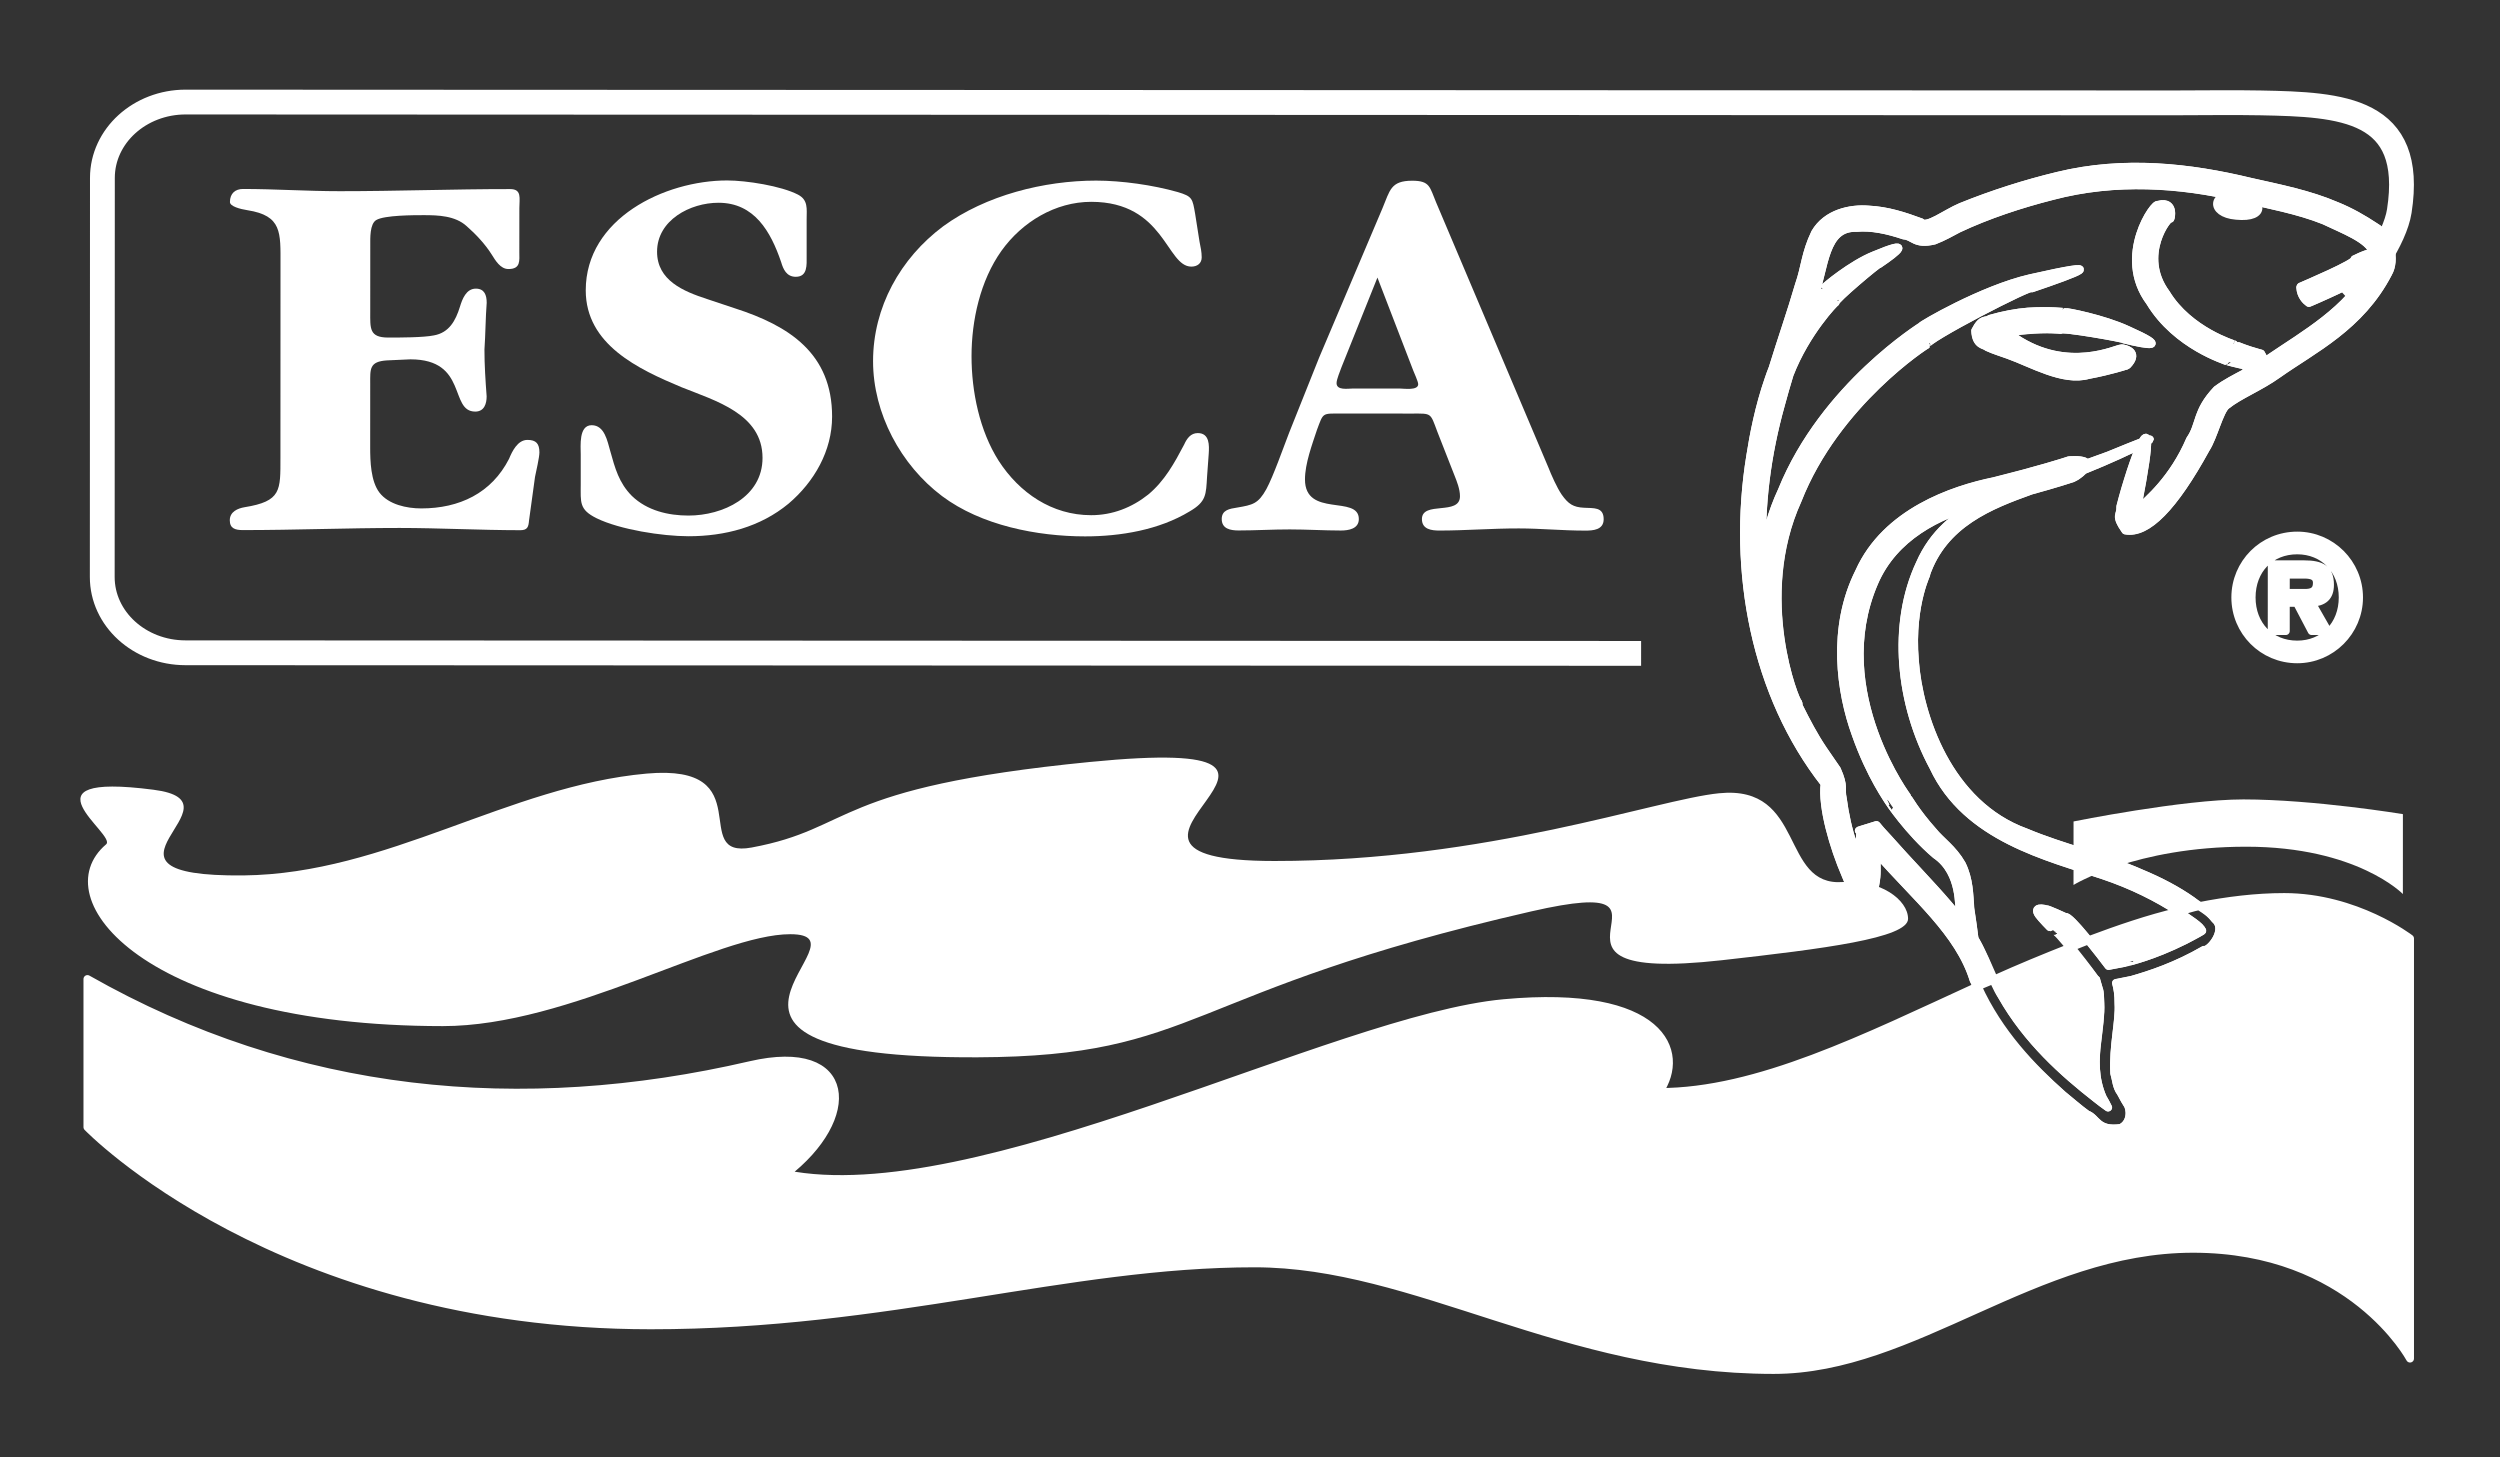
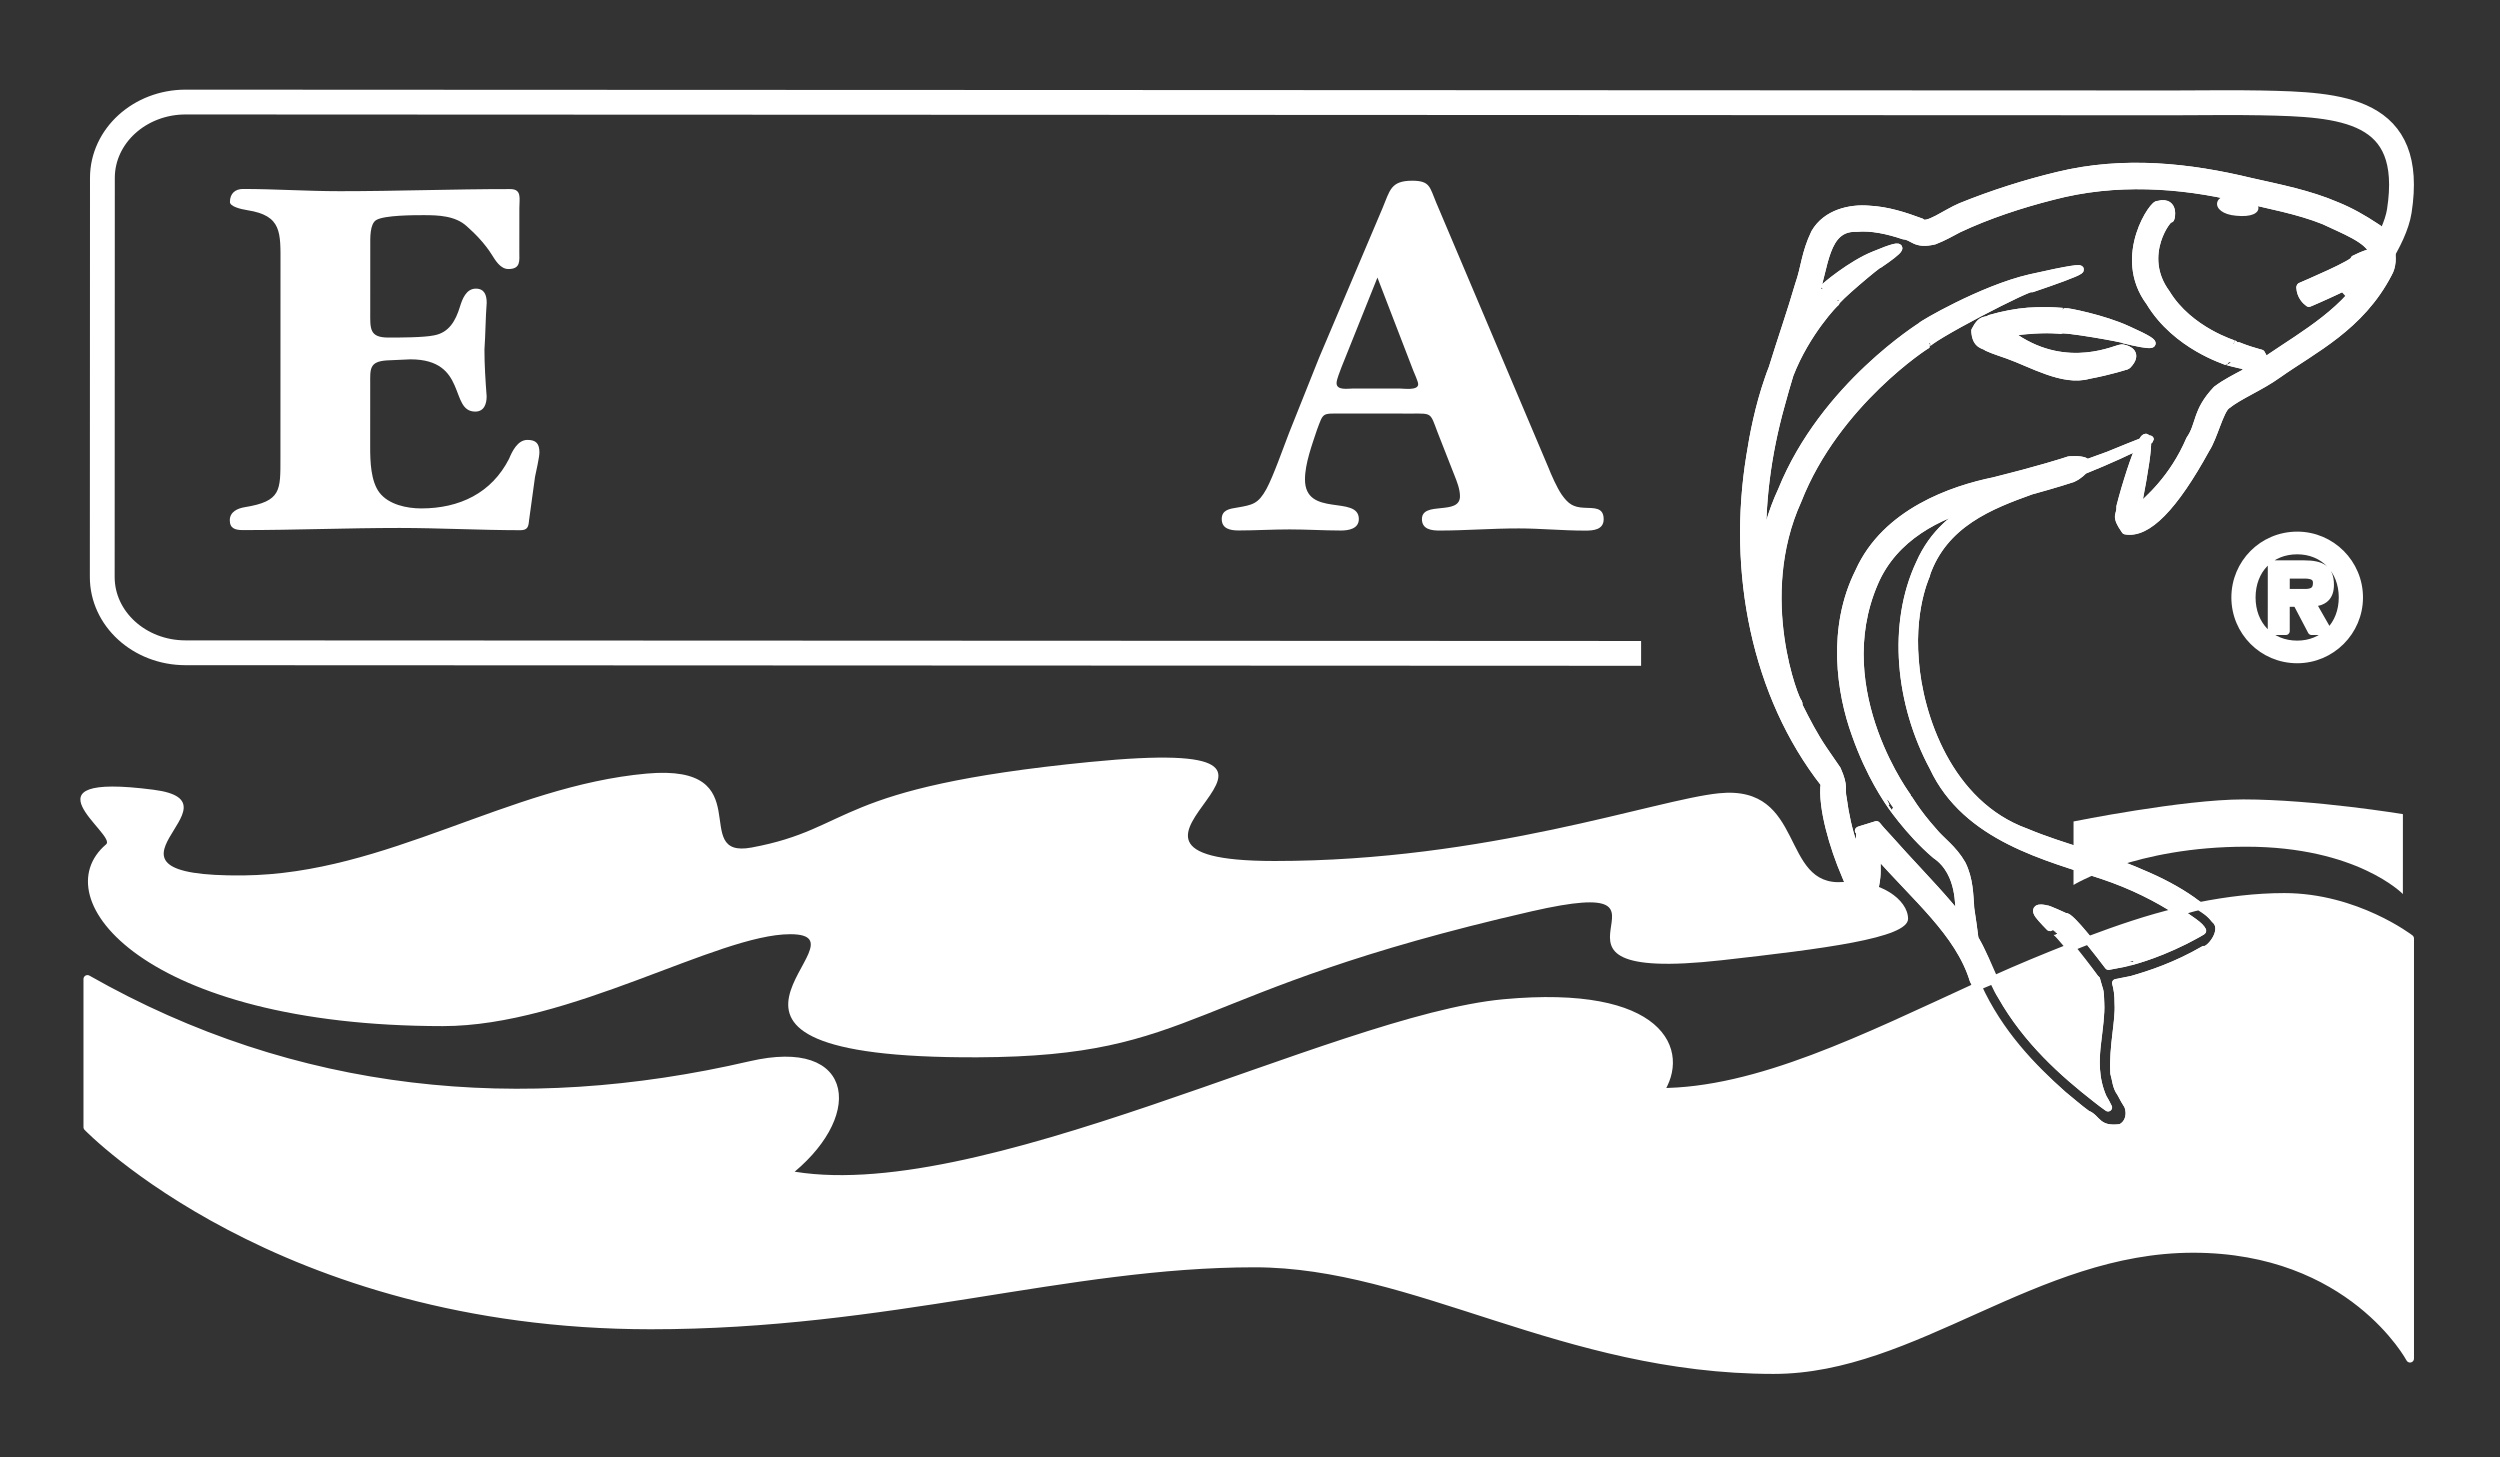
<svg xmlns="http://www.w3.org/2000/svg" version="1.1" x="0" y="0" width="171.482" height="99.966" viewBox="0, 0, 171.482, 99.966">
  <rect x="0" y="0" width="171.482" height="99.966" fill="#333333" stroke="none" />
  <g id="Livello_1">
    <g>
      <path d="M164.964,58.58 L164.982,16.692 L164.984,10.766 C164.986,7.894 162.432,5.562 159.284,5.56 L11.234,5.5 C8.084,5.498 5.532,7.828 5.53,10.7 L5.518,38.074 L5.51,58.514 L5.502,76.806 C5.502,76.806 18.57,90.384 44.12,90.394 C60.41,90.402 72.678,86.152 85.556,86.158 C96.622,86.162 106.668,93.46 121.15,93.466 C130.808,93.47 139.064,85.166 149.924,85.17 C160.786,85.174 164.808,92.676 164.808,92.676 L164.964,58.58 z" fill="#FFFFFE" opacity="0" />
      <path d="M166.464,60.08 L166.482,18.192 L166.484,12.266 C166.486,9.394 163.932,7.062 160.784,7.06 L12.734,7 C9.584,6.998 7.032,9.328 7.03,12.2 L7.018,39.574 L7.01,60.014 L7.002,78.306 C7.002,78.306 20.07,91.884 45.62,91.894 C61.91,91.902 74.178,87.652 87.056,87.658 C98.122,87.662 108.168,94.96 122.65,94.966 C132.308,94.97 140.564,86.666 151.424,86.67 C162.286,86.674 166.308,94.176 166.308,94.176 L166.464,60.08 z" fill-opacity="0" stroke="#FFFFFE" stroke-width="10.898" stroke-linejoin="round" opacity="0" />
      <path d="M164.822,55.844 L164.82,61.324 C164.82,61.324 161.682,58.08 154.08,58.078 C146.478,58.074 142.228,60.702 142.228,60.702 L142.23,56.346 C142.23,56.346 149.728,54.834 153.882,54.834 C158.742,54.838 164.822,55.844 164.822,55.844" fill="#FFFFFF" />
      <path d="M118.11,65.864 C125.056,65.084 130.878,64.35 130.88,63.024 C130.88,61.716 128.95,60.296 126.422,60.5 C122.072,60.842 123.89,53.806 117.912,54.412 C113.57,54.848 102.004,59.064 87.42,59.058 C71.402,59.052 95.214,50.25 74.752,52.266 C56.932,54.022 58.65,56.816 51.556,58.134 C47.184,58.946 52.268,52.36 44.36,53.062 C34.852,53.914 26.532,59.944 16.698,60.048 C4.742,60.162 17.134,55.014 10.526,54.17 C1.064,52.946 8.05,57.252 7.28,57.914 C2.906,61.626 9.904,70.376 30.376,70.384 C39.088,70.386 49.22,64.078 54.204,64.08 C60.176,64.084 43.75,72.616 67.052,72.524 C82.346,72.468 80.954,68.03 105.04,62.514 C117.4,59.686 102.81,67.574 118.11,65.864" fill="#FFFFFF" />
      <path d="M160.99,20.432 C162.31,19.226 164.278,16.386 164.574,14.48 C165.674,7.418 160.624,7.166 155.078,7.058 C153.102,7.018 151.12,7.058 149.142,7.056 C143.584,7.054 138.02,7.052 132.456,7.05 C115.748,7.042 99.034,7.036 82.324,7.028 C66.298,7.022 50.268,7.016 34.236,7.01 C27.07,7.006 19.9,7.004 12.734,7 C9.584,7 7.026,9.328 7.024,12.2 L7.014,39.576 C7.012,42.446 9.568,44.774 12.72,44.776 L112.568,44.818" fill-opacity="0" stroke="#FFFFFF" stroke-width="1.702" />
      <g>
        <path d="M158.052,40.67 C158.566,40.68 158.924,40.554 158.924,39.984 C158.924,39.368 158.264,39.414 157.83,39.414 L156.79,39.414 L156.788,40.67 L158.052,40.67 z M159.672,43.286 L158.564,43.286 L157.548,41.35 L156.788,41.35 L156.788,43.286 L155.824,43.286 L155.826,38.706 L158.042,38.708 C159.24,38.708 159.82,39.032 159.82,40.11 C159.82,40.96 159.372,41.294 158.566,41.35 L159.672,43.286 z M160.694,40.982 C160.696,39.086 159.382,37.75 157.576,37.75 C155.726,37.748 154.446,39.084 154.444,40.98 C154.444,42.87 155.724,44.214 157.574,44.214 C159.38,44.214 160.694,42.872 160.694,40.982 M153.328,40.98 C153.328,38.638 155.208,36.738 157.576,36.738 C159.91,36.738 161.812,38.642 161.812,40.984 C161.81,43.32 159.906,45.222 157.572,45.222 C155.206,45.22 153.326,43.316 153.328,40.98" fill="#FFFFFF" />
        <path d="M158.052,40.67 C158.566,40.68 158.924,40.554 158.924,39.984 C158.924,39.368 158.264,39.414 157.83,39.414 L156.79,39.414 L156.788,40.67 L158.052,40.67 z M159.672,43.286 L158.564,43.286 L157.548,41.35 L156.788,41.35 L156.788,43.286 L155.824,43.286 L155.826,38.706 L158.042,38.708 C159.24,38.708 159.82,39.032 159.82,40.11 C159.82,40.96 159.372,41.294 158.566,41.35 L159.672,43.286 z M160.694,40.982 C160.696,39.086 159.382,37.75 157.576,37.75 C155.726,37.748 154.446,39.084 154.444,40.98 C154.444,42.87 155.724,44.214 157.574,44.214 C159.38,44.214 160.694,42.872 160.694,40.982 M153.328,40.98 C153.328,38.638 155.208,36.738 157.576,36.738 C159.91,36.738 161.812,38.642 161.812,40.984 C161.81,43.32 159.906,45.222 157.572,45.222 C155.206,45.22 153.326,43.316 153.328,40.98" fill-opacity="0" stroke="#FFFFFF" stroke-width="0.544" stroke-linecap="round" stroke-linejoin="round" />
      </g>
      <g>
        <path d="M153.384,14.798 C155.52,15.014 155.274,13.618 153.528,13.376 C151.724,13.126 151.508,14.638 153.384,14.798" fill="#FFFFFF" />
-         <path d="M153.384,14.798 C155.52,15.014 155.274,13.618 153.528,13.376 C151.724,13.126 151.508,14.638 153.384,14.798" fill-opacity="0" stroke="#FFFFFF" stroke-width="0.544" stroke-linecap="round" stroke-linejoin="round" />
      </g>
      <g>
        <g>
-           <path d="M147.904,11.469 C145.673,11.353 143.412,11.51 141.154,12.063 C138.913,12.603 136.675,13.304 134.497,14.188 C133.453,14.626 132.157,15.664 131.778,15.25 C130.642,14.828 129.453,14.435 128.154,14.375 C126.917,14.275 125.283,14.617 124.497,15.969 C123.817,17.381 123.824,18.347 123.404,19.531 C122.853,21.427 122.181,23.324 121.591,25.25 C121.493,25.496 121.392,25.752 121.31,26 C120.646,27.906 120.276,29.852 120.06,31.25 C118.754,39.216 120.394,47.67 125.154,53.75 C124.949,55.354 125.783,58.134 126.591,60 L126.904,60.781 C126.887,61.403 128.522,61.638 128.622,60.75 C128.804,59.822 128.691,59.565 128.747,58.969 L128.747,58.531 C131.371,61.545 134.38,63.979 135.372,67.219 C135.443,67.389 135.578,67.491 135.654,67.656 C136.024,67.487 136.407,67.356 136.778,67.188 C136.372,66.28 136.005,65.354 135.435,64.375 C135.369,63.829 135.288,63.163 135.154,62.312 C135.089,61.41 135.08,60.319 134.56,59.281 C133.948,58.215 133.121,57.691 132.591,57.031 C131.441,55.751 130.812,54.617 130.81,54.625 C131.062,54.957 125.31,47.505 128.56,39.969 C129.924,36.791 132.986,35.314 135.716,34.562 C134.158,35.354 132.609,36.552 131.685,38.656 C129.735,42.814 130.276,48.265 132.622,52.625 C134.888,57.477 140.471,58.759 144.247,60.031 C146.245,60.701 147.983,61.579 149.435,62.531 C149.905,62.42 150.37,62.249 150.841,62.156 C150.687,62.056 150.527,61.896 150.372,61.781 C149.338,61.049 148.134,60.432 146.872,59.906 C144.356,58.79 141.522,58.168 138.966,57.094 C133.616,55.162 131.617,49.083 131.341,45.312 C131.007,41.295 132.355,39.035 132.091,39.469 C133.291,35.889 136.574,34.642 139.31,33.656 C141.018,33.188 142.08,32.839 142.154,32.812 C142.23,32.781 142.377,32.708 142.404,32.688 C142.654,32.521 142.819,32.372 142.935,32.25 C144.765,31.514 146.115,30.868 146.841,30.5 C146.443,31.336 145.847,33.14 145.435,34.75 C145.477,35.4 145.019,35.291 145.778,36.375 C147.281,36.647 149.118,34.779 151.31,30.781 C151.832,29.989 152.244,28.181 152.716,27.812 C153.602,27.101 154.987,26.56 156.247,25.656 C158.675,23.938 161.902,22.424 163.81,18.75 C164.35,17.836 163.987,16.151 162.935,15.563 C162.097,15.009 161.231,14.511 160.278,14.125 C158.396,13.315 156.345,12.921 154.341,12.469 C152.322,11.981 150.134,11.585 147.904,11.469 z M150.841,62.156 C151.206,62.392 151.571,62.594 151.935,63.062 C152.793,63.789 151.555,65.264 151.185,65.156 C149.271,66.268 147.474,66.861 146.216,67.219 C145.796,67.301 145.454,67.382 145.154,67.438 C145.243,67.756 145.318,68.212 145.31,68.844 C145.386,70.052 144.926,71.759 145.028,73.625 C145.16,74.053 145.164,74.539 145.466,74.938 C145.624,75.2 145.625,75.275 145.904,75.719 C146.146,76.037 146.226,77.001 145.466,77.375 C143.824,77.605 143.838,76.677 143.154,76.438 C142.591,76.034 142.073,75.556 141.497,75.094 C139.411,73.241 137.116,70.87 135.654,67.656 C127.942,71.192 120.543,74.909 113.81,74.906 C115.698,72.142 114.014,67.809 103.154,68.812 C91.534,69.891 66.945,83.173 53.873,80.531 C58.899,76.685 58.568,71.414 51.466,73.062 C35.778,76.701 20.268,75.27 5.998,67.156 L5.998,77.312 C5.998,77.312 19.073,90.894 44.623,90.906 C60.915,90.912 73.184,86.652 86.06,86.656 C97.126,86.662 107.171,93.961 121.654,93.969 C131.312,93.971 139.573,85.652 150.435,85.656 C161.295,85.662 165.31,93.188 165.31,93.188 L165.31,64.375 C165.31,64.375 161.615,61.533 156.685,61.531 C154.732,61.531 152.777,61.776 150.841,62.156 z M149.435,62.531 C147.348,63.024 145.303,63.73 143.247,64.5 C143.812,65.195 144.392,65.939 144.622,66.25 C145.56,66.068 146.095,65.981 146.091,65.969 C146.079,65.929 147.564,65.65 149.872,64.5 C150.448,64.208 151.236,63.768 151.028,63.844 C150.998,63.552 150.095,63.005 149.435,62.531 z M143.247,64.5 C142.525,63.61 141.819,62.801 141.654,62.906 C141.649,62.89 140.364,62.305 140.404,62.375 C139.849,62.221 139.417,62.295 140.028,62.969 C140.393,63.387 140.903,63.879 140.904,63.875 C140.98,63.755 141.514,64.432 141.997,65 C142.415,64.835 142.828,64.657 143.247,64.5 z M141.997,65 C140.24,65.694 138.505,66.407 136.778,67.188 C136.941,67.55 137.113,68.008 137.31,68.312 C139.04,71.37 141.54,73.607 143.81,75.375 C144.022,75.551 144.329,75.783 144.591,75.969 C144.495,75.777 144.397,75.547 144.247,75.312 C143.641,73.966 143.713,72.587 143.841,71.531 C143.963,70.467 144.1,69.555 144.06,68.812 C144.04,68.44 144.074,68.092 143.966,67.812 L143.841,67.406 L143.778,67.219 L143.778,67.188 L143.747,67.188 C143.685,67.086 142.807,65.952 141.997,65 z M147.278,12.719 C149.428,12.77 151.535,13.08 153.56,13.563 C155.626,14.051 157.633,14.415 159.404,15.125 C160.71,15.753 162.465,16.391 162.778,17.312 C162.75,17.323 162.721,17.338 162.685,17.344 C162.119,17.442 161.517,17.791 161.497,17.781 C161.677,18.017 158.02,19.56 157.81,19.656 L157.778,19.719 C157.808,20.297 158.175,20.634 158.341,20.75 L158.372,20.781 C158.276,20.831 162.363,19.071 162.247,18.781 C162.247,18.781 162.373,18.635 162.528,18.469 C161.129,21.217 158.025,22.981 155.747,24.531 C155.629,24.621 155.496,24.703 155.372,24.781 C155.32,24.673 155.225,24.484 155.091,24.25 L154.841,24.188 L154.31,24.031 C153.67,23.825 153.251,23.615 153.247,23.625 C153.313,23.635 150.169,22.721 148.591,20.125 C146.641,17.483 148.79,14.784 148.872,15 L148.904,14.906 C149.048,14.07 148.532,13.915 148.122,14.031 C148.064,14.039 148.053,14.041 148.028,14.063 C147.846,13.769 145.1,17.545 147.466,20.719 C149.286,23.741 152.736,24.74 152.654,24.75 C152.659,24.734 153.444,24.999 154.31,25.125 C154.29,25.159 154.269,25.193 154.247,25.219 C154.097,25.419 154.009,25.568 153.997,25.594 C153.347,25.942 152.686,26.253 152.06,26.719 C150.62,28.237 150.936,29.126 150.216,30.156 C149.066,32.844 147.342,34.302 146.622,34.938 C146.614,34.796 146.588,34.686 146.622,34.688 C147.124,32.105 147.308,30.793 147.278,30.281 C147.517,30.143 147.537,30.097 147.278,30.188 C147.242,29.922 147.109,29.999 146.935,30.312 C146.487,30.481 145.726,30.8 144.622,31.25 C144.184,31.414 143.697,31.585 143.154,31.781 C143.027,31.565 142.433,31.531 141.997,31.562 C141.889,31.566 141.858,31.599 141.778,31.625 C141.676,31.665 139.733,32.266 136.778,33 C133.944,33.58 129.358,35.141 127.528,39.219 C125.578,43.089 126.252,47.518 127.278,50.344 C128.299,53.258 129.552,54.931 129.528,54.938 C129.518,54.938 130.907,57.033 132.778,58.625 C134.651,59.889 134.289,62.52 134.435,62.25 C134.503,62.598 134.556,62.942 134.622,63.25 C133.386,61.662 131.962,60.186 130.56,58.656 L129.528,57.5 L128.997,56.938 L128.747,56.625 L128.716,56.594 C126.524,57.268 128.077,56.803 127.591,56.969 L127.591,57.062 L127.591,57.281 C127.541,57.771 127.517,58.399 127.497,58.969 C127.357,58.631 127.218,58.29 127.122,57.938 C126.768,56.916 126.546,55.855 126.404,54.781 C126.247,54.087 126.539,53.999 125.997,52.781 L125.06,51.406 C124.434,50.48 123.909,49.485 123.404,48.469 C123.399,48.467 123.372,48.442 123.372,48.438 C123.372,48.408 123.378,48.401 123.372,48.375 C123.37,48.271 123.371,48.254 123.341,48.188 C123.197,48.208 120.27,41.003 123.31,34.312 C125.938,27.601 132.224,23.576 132.154,23.656 C131.945,23.338 139.582,19.407 139.372,19.781 C142.626,18.675 144.811,17.834 139.247,19.094 C135.939,19.856 131.729,22.321 131.778,22.375 C131.881,22.331 125.128,26.456 122.216,33.656 C121.52,35.146 121.125,36.661 120.904,38.125 C120.751,34.677 121.204,31.175 122.154,27.781 C122.342,27.085 122.535,26.382 122.747,25.688 C123.875,22.776 125.889,20.712 125.904,20.75 C125.773,20.628 128.942,17.963 128.872,18.125 C130.244,17.201 131.154,16.41 128.56,17.5 C126.998,18.12 125.123,19.689 125.154,19.719 C125.154,19.699 124.854,20.001 124.404,20.531 C125.18,18.285 125.129,15.549 127.341,15.625 C128.365,15.527 129.517,15.792 130.591,16.156 C131.261,16.204 131.339,16.82 132.685,16.5 C133.331,16.25 133.815,15.964 134.341,15.688 C136.351,14.742 138.627,13.984 140.778,13.438 C142.966,12.859 145.129,12.668 147.278,12.719 z M139.091,21.375 C138.319,21.437 137.439,21.601 136.497,21.875 C136.209,22.101 135.967,21.766 135.497,22.688 C135.539,23.74 136.174,23.641 136.31,23.812 C136.826,24.049 137.277,24.17 137.747,24.344 C139.343,24.91 141.519,26.207 143.247,25.719 C144.833,25.421 145.74,25.094 145.81,25.094 C145.846,25.084 145.917,25.047 145.935,25.031 C146.645,24.281 146.034,23.978 145.622,23.906 C145.566,23.892 145.537,23.896 145.497,23.906 C145.209,23.888 141.859,25.6 138.247,23.188 C137.969,23.094 137.705,23.002 137.435,22.906 C137.995,22.774 138.544,22.688 139.028,22.656 C140.408,22.53 141.341,22.621 141.341,22.625 C141.341,22.427 145.875,23.243 145.685,23.281 C147.485,23.725 148.755,23.883 145.935,22.625 C144.277,21.855 141.67,21.346 141.654,21.406 C141.659,21.41 140.639,21.273 139.091,21.375 z" fill="#FFFFFF" />
+           <path d="M147.904,11.469 C145.673,11.353 143.412,11.51 141.154,12.063 C138.913,12.603 136.675,13.304 134.497,14.188 C133.453,14.626 132.157,15.664 131.778,15.25 C130.642,14.828 129.453,14.435 128.154,14.375 C126.917,14.275 125.283,14.617 124.497,15.969 C123.817,17.381 123.824,18.347 123.404,19.531 C122.853,21.427 122.181,23.324 121.591,25.25 C121.493,25.496 121.392,25.752 121.31,26 C120.646,27.906 120.276,29.852 120.06,31.25 C118.754,39.216 120.394,47.67 125.154,53.75 C124.949,55.354 125.783,58.134 126.591,60 L126.904,60.781 C126.887,61.403 128.522,61.638 128.622,60.75 C128.804,59.822 128.691,59.565 128.747,58.969 L128.747,58.531 C131.371,61.545 134.38,63.979 135.372,67.219 C135.443,67.389 135.578,67.491 135.654,67.656 C136.024,67.487 136.407,67.356 136.778,67.188 C136.372,66.28 136.005,65.354 135.435,64.375 C135.369,63.829 135.288,63.163 135.154,62.312 C135.089,61.41 135.08,60.319 134.56,59.281 C133.948,58.215 133.121,57.691 132.591,57.031 C131.441,55.751 130.812,54.617 130.81,54.625 C131.062,54.957 125.31,47.505 128.56,39.969 C129.924,36.791 132.986,35.314 135.716,34.562 C134.158,35.354 132.609,36.552 131.685,38.656 C129.735,42.814 130.276,48.265 132.622,52.625 C134.888,57.477 140.471,58.759 144.247,60.031 C146.245,60.701 147.983,61.579 149.435,62.531 C149.905,62.42 150.37,62.249 150.841,62.156 C150.687,62.056 150.527,61.896 150.372,61.781 C149.338,61.049 148.134,60.432 146.872,59.906 C144.356,58.79 141.522,58.168 138.966,57.094 C133.616,55.162 131.617,49.083 131.341,45.312 C131.007,41.295 132.355,39.035 132.091,39.469 C133.291,35.889 136.574,34.642 139.31,33.656 C141.018,33.188 142.08,32.839 142.154,32.812 C142.23,32.781 142.377,32.708 142.404,32.688 C142.654,32.521 142.819,32.372 142.935,32.25 C144.765,31.514 146.115,30.868 146.841,30.5 C146.443,31.336 145.847,33.14 145.435,34.75 C145.477,35.4 145.019,35.291 145.778,36.375 C147.281,36.647 149.118,34.779 151.31,30.781 C151.832,29.989 152.244,28.181 152.716,27.812 C153.602,27.101 154.987,26.56 156.247,25.656 C158.675,23.938 161.902,22.424 163.81,18.75 C164.35,17.836 163.987,16.151 162.935,15.563 C162.097,15.009 161.231,14.511 160.278,14.125 C158.396,13.315 156.345,12.921 154.341,12.469 C152.322,11.981 150.134,11.585 147.904,11.469 z M150.841,62.156 C151.206,62.392 151.571,62.594 151.935,63.062 C152.793,63.789 151.555,65.264 151.185,65.156 C149.271,66.268 147.474,66.861 146.216,67.219 C145.796,67.301 145.454,67.382 145.154,67.438 C145.243,67.756 145.318,68.212 145.31,68.844 C145.386,70.052 144.926,71.759 145.028,73.625 C145.16,74.053 145.164,74.539 145.466,74.938 C145.624,75.2 145.625,75.275 145.904,75.719 C146.146,76.037 146.226,77.001 145.466,77.375 C143.824,77.605 143.838,76.677 143.154,76.438 C142.591,76.034 142.073,75.556 141.497,75.094 C139.411,73.241 137.116,70.87 135.654,67.656 C127.942,71.192 120.543,74.909 113.81,74.906 C115.698,72.142 114.014,67.809 103.154,68.812 C91.534,69.891 66.945,83.173 53.873,80.531 C58.899,76.685 58.568,71.414 51.466,73.062 C35.778,76.701 20.268,75.27 5.998,67.156 L5.998,77.312 C5.998,77.312 19.073,90.894 44.623,90.906 C60.915,90.912 73.184,86.652 86.06,86.656 C97.126,86.662 107.171,93.961 121.654,93.969 C131.312,93.971 139.573,85.652 150.435,85.656 C161.295,85.662 165.31,93.188 165.31,93.188 L165.31,64.375 C165.31,64.375 161.615,61.533 156.685,61.531 C154.732,61.531 152.777,61.776 150.841,62.156 z M149.435,62.531 C147.348,63.024 145.303,63.73 143.247,64.5 C143.812,65.195 144.392,65.939 144.622,66.25 C145.56,66.068 146.095,65.981 146.091,65.969 C146.079,65.929 147.564,65.65 149.872,64.5 C150.448,64.208 151.236,63.768 151.028,63.844 C150.998,63.552 150.095,63.005 149.435,62.531 z M143.247,64.5 C142.525,63.61 141.819,62.801 141.654,62.906 C141.649,62.89 140.364,62.305 140.404,62.375 C139.849,62.221 139.417,62.295 140.028,62.969 C140.393,63.387 140.903,63.879 140.904,63.875 C140.98,63.755 141.514,64.432 141.997,65 C142.415,64.835 142.828,64.657 143.247,64.5 z M141.997,65 C140.24,65.694 138.505,66.407 136.778,67.188 C136.941,67.55 137.113,68.008 137.31,68.312 C139.04,71.37 141.54,73.607 143.81,75.375 C144.022,75.551 144.329,75.783 144.591,75.969 C144.495,75.777 144.397,75.547 144.247,75.312 C143.641,73.966 143.713,72.587 143.841,71.531 C143.963,70.467 144.1,69.555 144.06,68.812 C144.04,68.44 144.074,68.092 143.966,67.812 L143.841,67.406 L143.778,67.219 L143.778,67.188 L143.747,67.188 C143.685,67.086 142.807,65.952 141.997,65 z M147.278,12.719 C149.428,12.77 151.535,13.08 153.56,13.563 C155.626,14.051 157.633,14.415 159.404,15.125 C160.71,15.753 162.465,16.391 162.778,17.312 C162.75,17.323 162.721,17.338 162.685,17.344 C162.119,17.442 161.517,17.791 161.497,17.781 C161.677,18.017 158.02,19.56 157.81,19.656 L157.778,19.719 C157.808,20.297 158.175,20.634 158.341,20.75 L158.372,20.781 C158.276,20.831 162.363,19.071 162.247,18.781 C162.247,18.781 162.373,18.635 162.528,18.469 C161.129,21.217 158.025,22.981 155.747,24.531 C155.629,24.621 155.496,24.703 155.372,24.781 C155.32,24.673 155.225,24.484 155.091,24.25 L154.841,24.188 L154.31,24.031 C153.67,23.825 153.251,23.615 153.247,23.625 C153.313,23.635 150.169,22.721 148.591,20.125 C146.641,17.483 148.79,14.784 148.872,15 L148.904,14.906 C149.048,14.07 148.532,13.915 148.122,14.031 C148.064,14.039 148.053,14.041 148.028,14.063 C147.846,13.769 145.1,17.545 147.466,20.719 C149.286,23.741 152.736,24.74 152.654,24.75 C154.29,25.159 154.269,25.193 154.247,25.219 C154.097,25.419 154.009,25.568 153.997,25.594 C153.347,25.942 152.686,26.253 152.06,26.719 C150.62,28.237 150.936,29.126 150.216,30.156 C149.066,32.844 147.342,34.302 146.622,34.938 C146.614,34.796 146.588,34.686 146.622,34.688 C147.124,32.105 147.308,30.793 147.278,30.281 C147.517,30.143 147.537,30.097 147.278,30.188 C147.242,29.922 147.109,29.999 146.935,30.312 C146.487,30.481 145.726,30.8 144.622,31.25 C144.184,31.414 143.697,31.585 143.154,31.781 C143.027,31.565 142.433,31.531 141.997,31.562 C141.889,31.566 141.858,31.599 141.778,31.625 C141.676,31.665 139.733,32.266 136.778,33 C133.944,33.58 129.358,35.141 127.528,39.219 C125.578,43.089 126.252,47.518 127.278,50.344 C128.299,53.258 129.552,54.931 129.528,54.938 C129.518,54.938 130.907,57.033 132.778,58.625 C134.651,59.889 134.289,62.52 134.435,62.25 C134.503,62.598 134.556,62.942 134.622,63.25 C133.386,61.662 131.962,60.186 130.56,58.656 L129.528,57.5 L128.997,56.938 L128.747,56.625 L128.716,56.594 C126.524,57.268 128.077,56.803 127.591,56.969 L127.591,57.062 L127.591,57.281 C127.541,57.771 127.517,58.399 127.497,58.969 C127.357,58.631 127.218,58.29 127.122,57.938 C126.768,56.916 126.546,55.855 126.404,54.781 C126.247,54.087 126.539,53.999 125.997,52.781 L125.06,51.406 C124.434,50.48 123.909,49.485 123.404,48.469 C123.399,48.467 123.372,48.442 123.372,48.438 C123.372,48.408 123.378,48.401 123.372,48.375 C123.37,48.271 123.371,48.254 123.341,48.188 C123.197,48.208 120.27,41.003 123.31,34.312 C125.938,27.601 132.224,23.576 132.154,23.656 C131.945,23.338 139.582,19.407 139.372,19.781 C142.626,18.675 144.811,17.834 139.247,19.094 C135.939,19.856 131.729,22.321 131.778,22.375 C131.881,22.331 125.128,26.456 122.216,33.656 C121.52,35.146 121.125,36.661 120.904,38.125 C120.751,34.677 121.204,31.175 122.154,27.781 C122.342,27.085 122.535,26.382 122.747,25.688 C123.875,22.776 125.889,20.712 125.904,20.75 C125.773,20.628 128.942,17.963 128.872,18.125 C130.244,17.201 131.154,16.41 128.56,17.5 C126.998,18.12 125.123,19.689 125.154,19.719 C125.154,19.699 124.854,20.001 124.404,20.531 C125.18,18.285 125.129,15.549 127.341,15.625 C128.365,15.527 129.517,15.792 130.591,16.156 C131.261,16.204 131.339,16.82 132.685,16.5 C133.331,16.25 133.815,15.964 134.341,15.688 C136.351,14.742 138.627,13.984 140.778,13.438 C142.966,12.859 145.129,12.668 147.278,12.719 z M139.091,21.375 C138.319,21.437 137.439,21.601 136.497,21.875 C136.209,22.101 135.967,21.766 135.497,22.688 C135.539,23.74 136.174,23.641 136.31,23.812 C136.826,24.049 137.277,24.17 137.747,24.344 C139.343,24.91 141.519,26.207 143.247,25.719 C144.833,25.421 145.74,25.094 145.81,25.094 C145.846,25.084 145.917,25.047 145.935,25.031 C146.645,24.281 146.034,23.978 145.622,23.906 C145.566,23.892 145.537,23.896 145.497,23.906 C145.209,23.888 141.859,25.6 138.247,23.188 C137.969,23.094 137.705,23.002 137.435,22.906 C137.995,22.774 138.544,22.688 139.028,22.656 C140.408,22.53 141.341,22.621 141.341,22.625 C141.341,22.427 145.875,23.243 145.685,23.281 C147.485,23.725 148.755,23.883 145.935,22.625 C144.277,21.855 141.67,21.346 141.654,21.406 C141.659,21.41 140.639,21.273 139.091,21.375 z" fill="#FFFFFF" />
          <path d="M147.904,11.469 C145.673,11.353 143.412,11.51 141.154,12.063 C138.913,12.603 136.675,13.304 134.497,14.188 C133.453,14.626 132.157,15.664 131.778,15.25 C130.642,14.828 129.453,14.435 128.154,14.375 C126.917,14.275 125.283,14.617 124.497,15.969 C123.817,17.381 123.824,18.347 123.404,19.531 C122.853,21.427 122.181,23.324 121.591,25.25 C121.493,25.496 121.392,25.752 121.31,26 C120.646,27.906 120.276,29.852 120.06,31.25 C118.754,39.216 120.394,47.67 125.154,53.75 C124.949,55.354 125.783,58.134 126.591,60 L126.904,60.781 C126.887,61.403 128.522,61.638 128.622,60.75 C128.804,59.822 128.691,59.565 128.747,58.969 L128.747,58.531 C131.371,61.545 134.38,63.979 135.372,67.219 C135.443,67.389 135.578,67.491 135.654,67.656 C136.024,67.487 136.407,67.356 136.778,67.188 C136.372,66.28 136.005,65.354 135.435,64.375 C135.369,63.829 135.288,63.163 135.154,62.312 C135.089,61.41 135.08,60.319 134.56,59.281 C133.948,58.215 133.121,57.691 132.591,57.031 C131.441,55.751 130.812,54.617 130.81,54.625 C131.062,54.957 125.31,47.505 128.56,39.969 C129.924,36.791 132.986,35.314 135.716,34.562 C134.158,35.354 132.609,36.552 131.685,38.656 C129.735,42.814 130.276,48.265 132.622,52.625 C134.888,57.477 140.471,58.759 144.247,60.031 C146.245,60.701 147.983,61.579 149.435,62.531 C149.905,62.42 150.37,62.249 150.841,62.156 C150.687,62.056 150.527,61.896 150.372,61.781 C149.338,61.049 148.134,60.432 146.872,59.906 C144.356,58.79 141.522,58.168 138.966,57.094 C133.616,55.162 131.617,49.083 131.341,45.312 C131.007,41.295 132.355,39.035 132.091,39.469 C133.291,35.889 136.574,34.642 139.31,33.656 C141.018,33.188 142.08,32.839 142.154,32.812 C142.23,32.781 142.377,32.708 142.404,32.688 C142.654,32.521 142.819,32.372 142.935,32.25 C144.765,31.514 146.115,30.868 146.841,30.5 C146.443,31.336 145.847,33.14 145.435,34.75 C145.477,35.4 145.019,35.291 145.778,36.375 C147.281,36.647 149.118,34.779 151.31,30.781 C151.832,29.989 152.244,28.181 152.716,27.812 C153.602,27.101 154.987,26.56 156.247,25.656 C158.675,23.938 161.902,22.424 163.81,18.75 C164.35,17.836 163.987,16.151 162.935,15.563 C162.097,15.009 161.231,14.511 160.278,14.125 C158.396,13.315 156.345,12.921 154.341,12.469 C152.322,11.981 150.134,11.585 147.904,11.469 z M150.841,62.156 C151.206,62.392 151.571,62.594 151.935,63.062 C152.793,63.789 151.555,65.264 151.185,65.156 C149.271,66.268 147.474,66.861 146.216,67.219 C145.796,67.301 145.454,67.382 145.154,67.438 C145.243,67.756 145.318,68.212 145.31,68.844 C145.386,70.052 144.926,71.759 145.028,73.625 C145.16,74.053 145.164,74.539 145.466,74.938 C145.624,75.2 145.625,75.275 145.904,75.719 C146.146,76.037 146.226,77.001 145.466,77.375 C143.824,77.605 143.838,76.677 143.154,76.438 C142.591,76.034 142.073,75.556 141.497,75.094 C139.411,73.241 137.116,70.87 135.654,67.656 C127.942,71.192 120.543,74.909 113.81,74.906 C115.698,72.142 114.014,67.809 103.154,68.812 C91.534,69.891 66.945,83.173 53.873,80.531 C58.899,76.685 58.568,71.414 51.466,73.062 C35.778,76.701 20.268,75.27 5.998,67.156 L5.998,77.312 C5.998,77.312 19.073,90.894 44.623,90.906 C60.915,90.912 73.184,86.652 86.06,86.656 C97.126,86.662 107.171,93.961 121.654,93.969 C131.312,93.971 139.573,85.652 150.435,85.656 C161.295,85.662 165.31,93.188 165.31,93.188 L165.31,64.375 C165.31,64.375 161.615,61.533 156.685,61.531 C154.732,61.531 152.777,61.776 150.841,62.156 z M149.435,62.531 C147.348,63.024 145.303,63.73 143.247,64.5 C143.812,65.195 144.392,65.939 144.622,66.25 C145.56,66.068 146.095,65.981 146.091,65.969 C146.079,65.929 147.564,65.65 149.872,64.5 C150.448,64.208 151.236,63.768 151.028,63.844 C150.998,63.552 150.095,63.005 149.435,62.531 z M143.247,64.5 C142.525,63.61 141.819,62.801 141.654,62.906 C141.649,62.89 140.364,62.305 140.404,62.375 C139.849,62.221 139.417,62.295 140.028,62.969 C140.393,63.387 140.903,63.879 140.904,63.875 C140.98,63.755 141.514,64.432 141.997,65 C142.415,64.835 142.828,64.657 143.247,64.5 z M141.997,65 C140.24,65.694 138.505,66.407 136.778,67.188 C136.941,67.55 137.113,68.008 137.31,68.312 C139.04,71.37 141.54,73.607 143.81,75.375 C144.022,75.551 144.329,75.783 144.591,75.969 C144.495,75.777 144.397,75.547 144.247,75.312 C143.641,73.966 143.713,72.587 143.841,71.531 C143.963,70.467 144.1,69.555 144.06,68.812 C144.04,68.44 144.074,68.092 143.966,67.812 L143.841,67.406 L143.778,67.219 L143.778,67.188 L143.747,67.188 C143.685,67.086 142.807,65.952 141.997,65 z M147.278,12.719 C149.428,12.77 151.535,13.08 153.56,13.563 C155.626,14.051 157.633,14.415 159.404,15.125 C160.71,15.753 162.465,16.391 162.778,17.312 C162.75,17.323 162.721,17.338 162.685,17.344 C162.119,17.442 161.517,17.791 161.497,17.781 C161.677,18.017 158.02,19.56 157.81,19.656 L157.778,19.719 C157.808,20.297 158.175,20.634 158.341,20.75 L158.372,20.781 C158.276,20.831 162.363,19.071 162.247,18.781 C162.247,18.781 162.373,18.635 162.528,18.469 C161.129,21.217 158.025,22.981 155.747,24.531 C155.629,24.621 155.496,24.703 155.372,24.781 C155.32,24.673 155.225,24.484 155.091,24.25 L154.841,24.188 L154.31,24.031 C153.67,23.825 153.251,23.615 153.247,23.625 C153.313,23.635 150.169,22.721 148.591,20.125 C146.641,17.483 148.79,14.784 148.872,15 L148.904,14.906 C149.048,14.07 148.532,13.915 148.122,14.031 C148.064,14.039 148.053,14.041 148.028,14.063 C147.846,13.769 145.1,17.545 147.466,20.719 C149.286,23.741 152.736,24.74 152.654,24.75 C152.659,24.734 153.444,24.999 154.31,25.125 C154.29,25.159 154.269,25.193 154.247,25.219 C154.097,25.419 154.009,25.568 153.997,25.594 C153.347,25.942 152.686,26.253 152.06,26.719 C150.62,28.237 150.936,29.126 150.216,30.156 C149.066,32.844 147.342,34.302 146.622,34.938 C146.614,34.796 146.588,34.686 146.622,34.688 C147.124,32.105 147.308,30.793 147.278,30.281 C147.517,30.143 147.537,30.097 147.278,30.188 C147.242,29.922 147.109,29.999 146.935,30.312 C146.487,30.481 145.726,30.8 144.622,31.25 C144.184,31.414 143.697,31.585 143.154,31.781 C143.027,31.565 142.433,31.531 141.997,31.562 C141.889,31.566 141.858,31.599 141.778,31.625 C141.676,31.665 139.733,32.266 136.778,33 C133.944,33.58 129.358,35.141 127.528,39.219 C125.578,43.089 126.252,47.518 127.278,50.344 C128.299,53.258 129.552,54.931 129.528,54.938 C129.518,54.938 130.907,57.033 132.778,58.625 C134.651,59.889 134.289,62.52 134.435,62.25 C134.503,62.598 134.556,62.942 134.622,63.25 C133.386,61.662 131.962,60.186 130.56,58.656 L129.528,57.5 L128.997,56.938 L128.747,56.625 L128.716,56.594 C126.524,57.268 128.077,56.803 127.591,56.969 L127.591,57.062 L127.591,57.281 C127.541,57.771 127.517,58.399 127.497,58.969 C127.357,58.631 127.218,58.29 127.122,57.938 C126.768,56.916 126.546,55.855 126.404,54.781 C126.247,54.087 126.539,53.999 125.997,52.781 L125.06,51.406 C124.434,50.48 123.909,49.485 123.404,48.469 C123.399,48.467 123.372,48.442 123.372,48.438 C123.372,48.408 123.378,48.401 123.372,48.375 C123.37,48.271 123.371,48.254 123.341,48.188 C123.197,48.208 120.27,41.003 123.31,34.312 C125.938,27.601 132.224,23.576 132.154,23.656 C131.945,23.338 139.582,19.407 139.372,19.781 C142.626,18.675 144.811,17.834 139.247,19.094 C135.939,19.856 131.729,22.321 131.778,22.375 C131.881,22.331 125.128,26.456 122.216,33.656 C121.52,35.146 121.125,36.661 120.904,38.125 C120.751,34.677 121.204,31.175 122.154,27.781 C122.342,27.085 122.535,26.382 122.747,25.688 C123.875,22.776 125.889,20.712 125.904,20.75 C125.773,20.628 128.942,17.963 128.872,18.125 C130.244,17.201 131.154,16.41 128.56,17.5 C126.998,18.12 125.123,19.689 125.154,19.719 C125.154,19.699 124.854,20.001 124.404,20.531 C125.18,18.285 125.129,15.549 127.341,15.625 C128.365,15.527 129.517,15.792 130.591,16.156 C131.261,16.204 131.339,16.82 132.685,16.5 C133.331,16.25 133.815,15.964 134.341,15.688 C136.351,14.742 138.627,13.984 140.778,13.438 C142.966,12.859 145.129,12.668 147.278,12.719 z M139.091,21.375 C138.319,21.437 137.439,21.601 136.497,21.875 C136.209,22.101 135.967,21.766 135.497,22.688 C135.539,23.74 136.174,23.641 136.31,23.812 C136.826,24.049 137.277,24.17 137.747,24.344 C139.343,24.91 141.519,26.207 143.247,25.719 C144.833,25.421 145.74,25.094 145.81,25.094 C145.846,25.084 145.917,25.047 145.935,25.031 C146.645,24.281 146.034,23.978 145.622,23.906 C145.566,23.892 145.537,23.896 145.497,23.906 C145.209,23.888 141.859,25.6 138.247,23.188 C137.969,23.094 137.705,23.002 137.435,22.906 C137.995,22.774 138.544,22.688 139.028,22.656 C140.408,22.53 141.341,22.621 141.341,22.625 C141.341,22.427 145.875,23.243 145.685,23.281 C147.485,23.725 148.755,23.883 145.935,22.625 C144.277,21.855 141.67,21.346 141.654,21.406 C141.659,21.41 140.639,21.273 139.091,21.375 z" fill-opacity="0" stroke="#FFFFFF" stroke-width="0.544" stroke-linecap="round" stroke-linejoin="round" />
        </g>
        <path d="M162.69,17.33 C162.124,17.428 161.526,17.796 161.506,17.786 C161.686,18.022 158.012,19.57 157.802,19.666 L157.792,19.724 C157.822,20.302 158.176,20.64 158.342,20.756 L158.382,20.772 C158.286,20.822 162.348,19.084 162.232,18.794 C162.232,18.794 162.368,18.65 162.524,18.484 C161.124,21.232 158.012,22.968 155.734,24.518 C155.616,24.608 155.496,24.688 155.372,24.766 C155.32,24.658 155.23,24.494 155.096,24.26 L154.826,24.176 L154.32,24.024 C153.68,23.818 153.236,23.612 153.232,23.622 C153.298,23.632 150.156,22.726 148.578,20.13 C146.628,17.488 148.786,14.784 148.868,15 L148.902,14.904 C149.046,14.068 148.538,13.918 148.128,14.034 C148.07,14.042 148.054,14.052 148.03,14.074 C147.848,13.78 145.108,17.544 147.474,20.718 C149.294,23.74 152.73,24.732 152.648,24.742 C152.654,24.726 153.44,24.984 154.306,25.11 C154.286,25.144 154.262,25.184 154.24,25.21 C154.09,25.41 153.996,25.556 153.984,25.582 C153.334,25.93 152.68,26.268 152.054,26.734 C150.614,28.252 150.946,29.122 150.226,30.152 C149.076,32.84 147.33,34.312 146.61,34.948 C146.602,34.806 146.602,34.69 146.636,34.692 C147.138,32.11 147.308,30.778 147.278,30.266 C147.516,30.128 147.526,30.094 147.268,30.184 C147.232,29.918 147.11,29.996 146.936,30.31 C146.488,30.478 145.73,30.786 144.626,31.236 C144.188,31.4 143.69,31.578 143.146,31.774 C143.02,31.558 142.438,31.542 142.002,31.574 C141.894,31.578 141.86,31.588 141.78,31.614 C141.678,31.654 139.744,32.28 136.79,33.014 C133.956,33.594 129.36,35.13 127.53,39.208 C125.58,43.078 126.258,47.528 127.284,50.354 C128.304,53.268 129.544,54.936 129.52,54.942 C129.51,54.942 130.896,57.042 132.768,58.634 C134.64,59.898 134.294,62.518 134.44,62.248 C134.508,62.596 134.566,62.928 134.632,63.236 C133.396,61.648 131.976,60.196 130.574,58.666 L129.52,57.512 L129,56.926 L128.738,56.626 L128.704,56.594 C126.512,57.268 128.09,56.808 127.604,56.974 L127.596,57.074 L127.586,57.28 C127.536,57.77 127.514,58.394 127.494,58.964 C127.354,58.626 127.222,58.288 127.126,57.936 C126.772,56.914 126.54,55.844 126.398,54.77 C126.242,54.076 126.548,54.014 126.006,52.796 L125.046,51.42 C124.42,50.494 123.896,49.474 123.39,48.458 C123.386,48.456 123.386,48.456 123.386,48.452 C123.386,48.422 123.382,48.396 123.376,48.37 C123.374,48.266 123.364,48.24 123.334,48.174 C123.19,48.194 120.256,41.002 123.296,34.312 C125.924,27.6 132.222,23.576 132.152,23.656 C131.944,23.338 139.588,19.396 139.378,19.77 C142.632,18.664 144.826,17.82 139.262,19.08 C135.954,19.842 131.736,22.336 131.786,22.39 C131.888,22.346 125.14,26.454 122.228,33.654 C121.532,35.144 121.116,36.662 120.894,38.126 C120.742,34.678 121.202,31.168 122.152,27.774 C122.34,27.078 122.544,26.388 122.756,25.694 C123.884,22.782 125.9,20.704 125.914,20.742 C125.784,20.62 128.95,17.966 128.88,18.128 C130.252,17.204 131.168,16.418 128.574,17.508 C127.012,18.128 125.138,19.698 125.168,19.728 C125.168,19.708 124.86,20.006 124.41,20.536 C125.186,18.29 125.12,15.558 127.332,15.634 C128.356,15.536 129.504,15.778 130.578,16.142 C131.248,16.19 131.324,16.816 132.67,16.496 C133.316,16.246 133.814,15.956 134.34,15.68 C136.35,14.734 138.614,13.998 140.766,13.452 C145.14,12.294 149.524,12.594 153.574,13.56 C155.64,14.048 157.648,14.41 159.418,15.12 C160.724,15.748 162.468,16.388 162.782,17.31 C162.754,17.32 162.726,17.324 162.69,17.33 z M131.698,38.654 C129.748,42.812 130.272,48.26 132.618,52.62 C134.884,57.472 140.47,58.77 144.246,60.042 C146.244,60.712 147.978,61.582 149.43,62.534 C150.09,63.008 151.014,63.552 151.044,63.844 C151.252,63.768 150.456,64.204 149.88,64.496 C147.572,65.646 146.07,65.934 146.082,65.974 C146.086,65.986 145.572,66.076 144.634,66.258 C144.108,65.548 141.946,62.71 141.652,62.898 C141.648,62.882 140.352,62.318 140.392,62.388 C139.838,62.234 139.408,62.3 140.02,62.974 C140.384,63.392 140.896,63.89 140.896,63.886 C141.1,63.564 143.662,67.034 143.762,67.196 L143.774,67.196 C143.666,67.388 143.618,67.468 143.782,67.196 L143.792,67.196 L143.794,67.208 L143.842,67.404 L143.954,67.82 C144.062,68.1 144.052,68.452 144.072,68.824 C144.112,69.566 143.972,70.482 143.85,71.546 C143.722,72.602 143.636,73.962 144.242,75.308 C144.392,75.542 144.51,75.77 144.606,75.962 C144.344,75.776 144.01,75.544 143.798,75.368 C141.528,73.6 139.026,71.374 137.296,68.316 C136.606,67.25 136.236,65.744 135.438,64.374 C135.372,63.828 135.272,63.148 135.138,62.298 C135.074,61.396 135.088,60.31 134.568,59.272 C133.956,58.206 133.132,57.676 132.602,57.016 C131.452,55.736 130.806,54.626 130.804,54.634 C131.056,54.966 125.306,47.492 128.556,39.956 C129.92,36.778 132.992,35.314 135.722,34.562 C134.164,35.354 132.622,36.55 131.698,38.654 z M162.922,15.556 C162.084,15.002 161.22,14.508 160.268,14.122 C158.386,13.312 156.342,12.912 154.338,12.46 C150.3,11.484 145.654,10.954 141.138,12.06 C138.898,12.6 136.678,13.318 134.5,14.202 C133.456,14.64 132.152,15.662 131.774,15.248 C130.638,14.826 129.464,14.438 128.164,14.378 C126.928,14.278 125.286,14.63 124.5,15.982 C123.82,17.394 123.814,18.354 123.394,19.538 C122.844,21.434 122.18,23.324 121.59,25.25 C121.492,25.496 121.406,25.744 121.324,25.992 C120.66,27.898 120.278,29.852 120.062,31.25 C118.756,39.216 120.402,47.678 125.162,53.758 C124.958,55.362 125.77,58.138 126.578,60.004 L126.902,60.774 C126.886,61.396 128.516,61.626 128.616,60.738 C128.798,59.81 128.68,59.56 128.736,58.964 L128.76,58.534 C131.384,61.548 134.388,63.982 135.38,67.222 C136.82,70.7 139.29,73.154 141.484,75.102 C142.06,75.564 142.598,76.038 143.16,76.442 C143.844,76.682 143.836,77.602 145.478,77.372 C146.238,76.998 146.138,76.032 145.896,75.714 C145.618,75.27 145.618,75.21 145.46,74.948 C145.158,74.55 145.154,74.046 145.022,73.618 C144.92,71.752 145.398,70.058 145.322,68.85 C145.33,68.218 145.23,67.74 145.14,67.422 C145.44,67.366 145.798,67.292 146.218,67.21 C147.476,66.852 149.262,66.266 151.176,65.154 C151.546,65.262 152.788,63.774 151.93,63.048 C151.412,62.382 150.892,62.178 150.372,61.79 C149.338,61.058 148.14,60.43 146.878,59.904 C144.362,58.788 141.534,58.176 138.978,57.102 C133.628,55.17 131.624,49.068 131.348,45.298 C131.014,41.28 132.356,39.02 132.092,39.454 C133.292,35.874 136.574,34.632 139.31,33.646 C141.018,33.178 142.088,32.83 142.162,32.804 C142.238,32.772 142.38,32.692 142.406,32.672 C142.656,32.506 142.824,32.364 142.94,32.242 C144.77,31.506 146.118,30.866 146.844,30.498 C146.446,31.334 145.862,33.138 145.45,34.748 C145.492,35.398 145.034,35.306 145.794,36.39 C147.296,36.662 149.11,34.79 151.302,30.792 C151.824,30 152.248,28.166 152.72,27.798 C153.606,27.086 154.998,26.57 156.258,25.666 C158.686,23.948 161.902,22.426 163.81,18.752 C164.35,17.838 163.974,16.144 162.922,15.556 z M141.656,21.412 C141.662,21.416 140.644,21.276 139.096,21.378 C138.324,21.44 137.432,21.594 136.49,21.868 C136.202,22.094 135.952,21.764 135.482,22.686 C135.524,23.738 136.168,23.632 136.304,23.804 C136.82,24.04 137.278,24.172 137.748,24.346 C139.344,24.912 141.52,26.212 143.248,25.724 C144.834,25.426 145.752,25.1 145.822,25.1 C145.858,25.09 145.92,25.034 145.938,25.018 C146.648,24.268 146.022,23.97 145.61,23.898 C145.554,23.884 145.54,23.888 145.5,23.898 C145.212,23.88 141.872,25.61 138.26,23.198 C137.982,23.104 137.702,23.006 137.432,22.91 C137.992,22.778 138.538,22.674 139.022,22.642 C140.402,22.516 141.334,22.628 141.334,22.632 C141.334,22.434 145.872,23.24 145.682,23.278 C147.482,23.722 148.766,23.892 145.946,22.634 C144.288,21.864 141.672,21.352 141.656,21.412 z" fill-opacity="0" stroke="#FFFFFF" stroke-width="0.544" stroke-linecap="round" stroke-linejoin="round" />
      </g>
      <path d="M25.396,21.4 C25.396,22.52 25.32,23.152 26.626,23.154 C27.408,23.154 29.056,23.154 29.762,23.006 C30.804,22.82 31.254,21.998 31.552,21.03 C31.702,20.544 31.964,19.798 32.638,19.798 C33.232,19.798 33.384,20.246 33.384,20.768 C33.304,21.814 33.302,22.934 33.23,23.978 C33.228,25.022 33.302,26.142 33.38,27.186 C33.38,27.672 33.228,28.232 32.598,28.232 C30.802,28.23 32.108,24.65 28.154,24.648 L26.552,24.72 C25.318,24.794 25.394,25.318 25.394,26.326 L25.392,30.692 C25.392,31.624 25.428,33.006 26.028,33.79 C26.66,34.61 27.894,34.874 28.896,34.874 C31.508,34.874 33.712,33.83 34.914,31.478 C35.13,30.958 35.504,30.174 36.18,30.174 C36.774,30.174 37,30.434 37,31.032 C37,31.368 36.774,32.338 36.698,32.712 L36.288,35.698 C36.252,36.144 36.178,36.368 35.692,36.368 C32.93,36.366 30.168,36.216 27.402,36.214 C23.826,36.214 20.242,36.36 16.658,36.36 C16.136,36.36 15.762,36.248 15.762,35.688 C15.762,35.09 16.324,34.868 16.77,34.792 C19.31,34.384 19.234,33.638 19.236,31.398 L19.24,18.15 C19.242,15.948 19.354,14.792 16.968,14.418 C16.478,14.342 15.772,14.156 15.772,13.858 C15.772,13.26 16.146,12.962 16.668,12.962 C18.908,12.964 21.066,13.114 23.312,13.114 C27.194,13.116 31.076,12.968 34.994,12.97 C35.81,12.97 35.624,13.604 35.624,14.276 L35.622,17.298 C35.622,17.86 35.734,18.456 34.874,18.454 C34.32,18.454 33.978,17.858 33.72,17.448 C33.27,16.738 32.64,16.064 32.002,15.506 C31.218,14.796 30.06,14.758 29.06,14.758 C28.422,14.758 26.37,14.756 25.81,15.092 C25.358,15.354 25.398,16.362 25.398,16.808 L25.396,21.4 z" fill="#FFFFFF" />
-       <path d="M55.33,17.566 C55.33,18.164 55.406,18.986 54.584,18.986 C53.948,18.986 53.722,18.462 53.58,17.976 C52.868,15.886 51.748,13.908 49.284,13.908 C47.344,13.906 45.07,15.1 45.07,17.264 C45.068,19.242 46.892,19.988 48.5,20.512 L50.406,21.148 C54.132,22.344 57.078,24.248 57.076,28.576 C57.076,30.928 55.848,33.054 54.09,34.546 C52.15,36.15 49.726,36.782 47.222,36.782 C45.428,36.78 42.524,36.332 40.918,35.546 C39.72,34.95 39.834,34.466 39.834,33.236 L39.834,31.18 C39.834,30.584 39.686,29.166 40.586,29.166 C41.48,29.166 41.666,30.286 41.854,30.922 C42.186,32.116 42.454,33.124 43.344,34.018 C44.388,35.028 45.844,35.364 47.224,35.364 C49.578,35.364 52.302,34.098 52.304,31.41 C52.306,28.388 49.056,27.49 46.742,26.558 C43.796,25.324 40.176,23.642 40.178,19.912 C40.18,14.986 45.594,12.376 49.882,12.378 C51.188,12.378 53.582,12.752 54.736,13.35 C55.444,13.722 55.332,14.32 55.33,15.03 L55.33,17.566 z" fill="#FFFFFF" />
-       <path d="M82.796,32.692 C82.72,33.924 82.756,34.408 81.598,35.08 C79.508,36.348 76.856,36.794 74.43,36.792 C71.148,36.792 67.306,36.044 64.618,34.028 C61.786,31.9 59.884,28.354 59.886,24.772 C59.888,21.076 61.752,17.718 64.698,15.52 C67.616,13.394 71.608,12.388 75.188,12.388 C76.94,12.39 79.072,12.688 80.784,13.174 C81.796,13.474 81.796,13.622 81.978,14.668 L82.278,16.572 C82.352,16.944 82.428,17.28 82.428,17.652 C82.428,18.062 82.128,18.288 81.718,18.288 C79.998,18.286 79.892,13.848 74.85,13.844 C72.39,13.844 70.114,15.222 68.696,17.2 C67.236,19.252 66.64,21.974 66.64,24.438 C66.64,26.864 67.194,29.55 68.5,31.604 C69.922,33.808 72.156,35.338 74.842,35.338 C76.3,35.34 77.64,34.816 78.76,33.922 C79.884,32.99 80.558,31.76 81.226,30.49 C81.41,30.08 81.674,29.706 82.16,29.706 C82.982,29.708 82.946,30.566 82.91,31.124 L82.796,32.692 z" fill="#FFFFFF" />
      <path d="M92.014,25.194 C91.94,25.418 91.678,26.014 91.678,26.278 C91.678,26.798 92.464,26.65 92.796,26.65 L96.046,26.652 C96.308,26.652 97.276,26.8 97.278,26.354 C97.278,26.168 96.978,25.532 96.94,25.42 L94.482,19.038 L92.014,25.194 z M94.822,14.298 C95.342,13.068 95.376,12.396 96.87,12.396 C98.106,12.398 98.066,12.844 98.51,13.89 L106.192,32.028 C106.414,32.59 106.792,33.448 107.124,33.932 C107.576,34.568 107.908,34.792 108.656,34.828 C109.292,34.868 110.002,34.754 110,35.614 C110,36.36 109.252,36.396 108.73,36.396 C107.162,36.396 105.67,36.246 104.178,36.246 C102.312,36.244 100.522,36.392 98.732,36.392 C98.204,36.392 97.534,36.316 97.534,35.608 C97.536,34.34 100.144,35.386 100.144,34.042 C100.146,33.558 99.922,32.998 99.772,32.624 L98.586,29.6 C98.098,28.294 98.208,28.368 96.864,28.368 L91.978,28.366 C90.674,28.366 90.782,28.29 90.334,29.486 C90.002,30.494 89.512,31.798 89.512,32.882 C89.51,35.53 93.206,33.926 93.206,35.606 C93.204,36.278 92.496,36.39 91.974,36.39 C90.816,36.388 89.62,36.314 88.468,36.314 C87.31,36.312 86.116,36.386 84.958,36.386 C84.398,36.386 83.802,36.274 83.802,35.602 C83.802,34.968 84.362,34.896 84.846,34.818 C85.93,34.634 86.302,34.56 86.862,33.552 C87.348,32.656 88.022,30.716 88.43,29.67 L90.486,24.522 L94.822,14.298 z" fill="#FFFFFF" />
    </g>
  </g>
</svg>